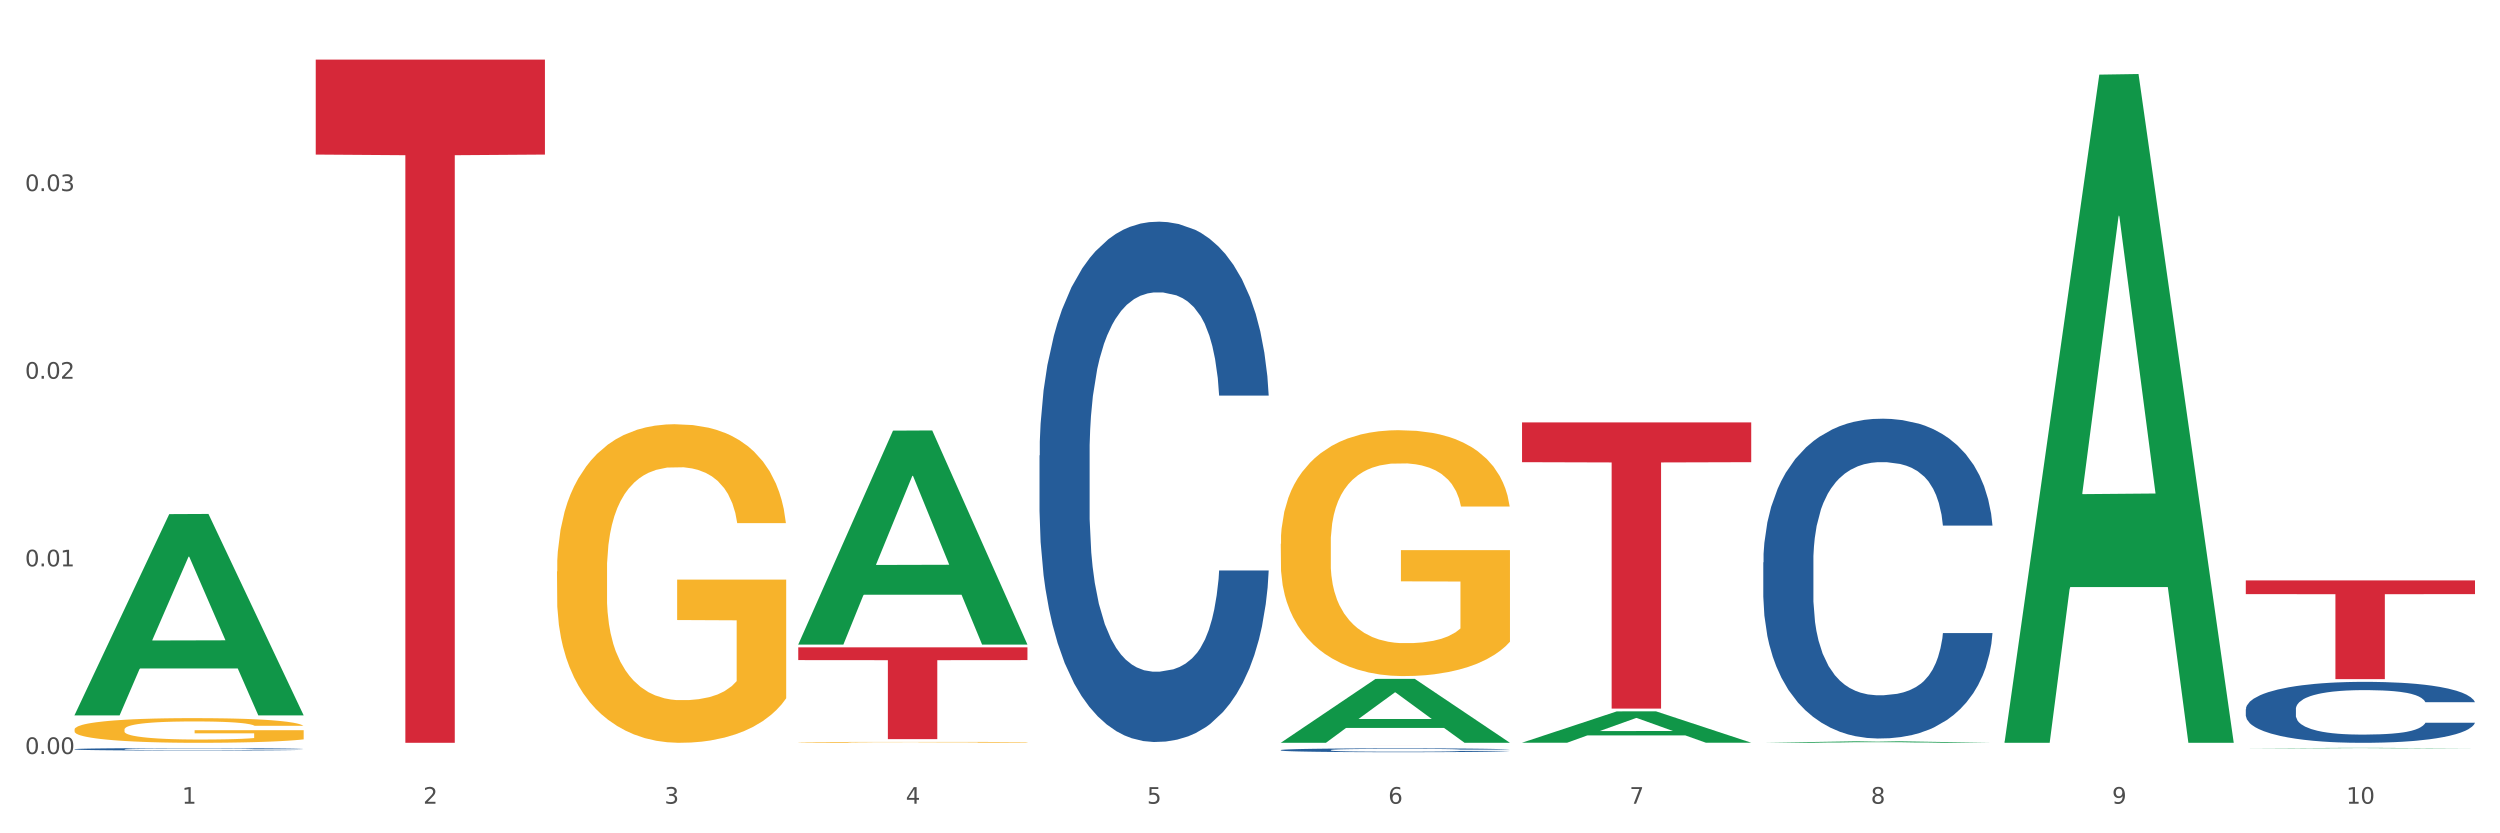
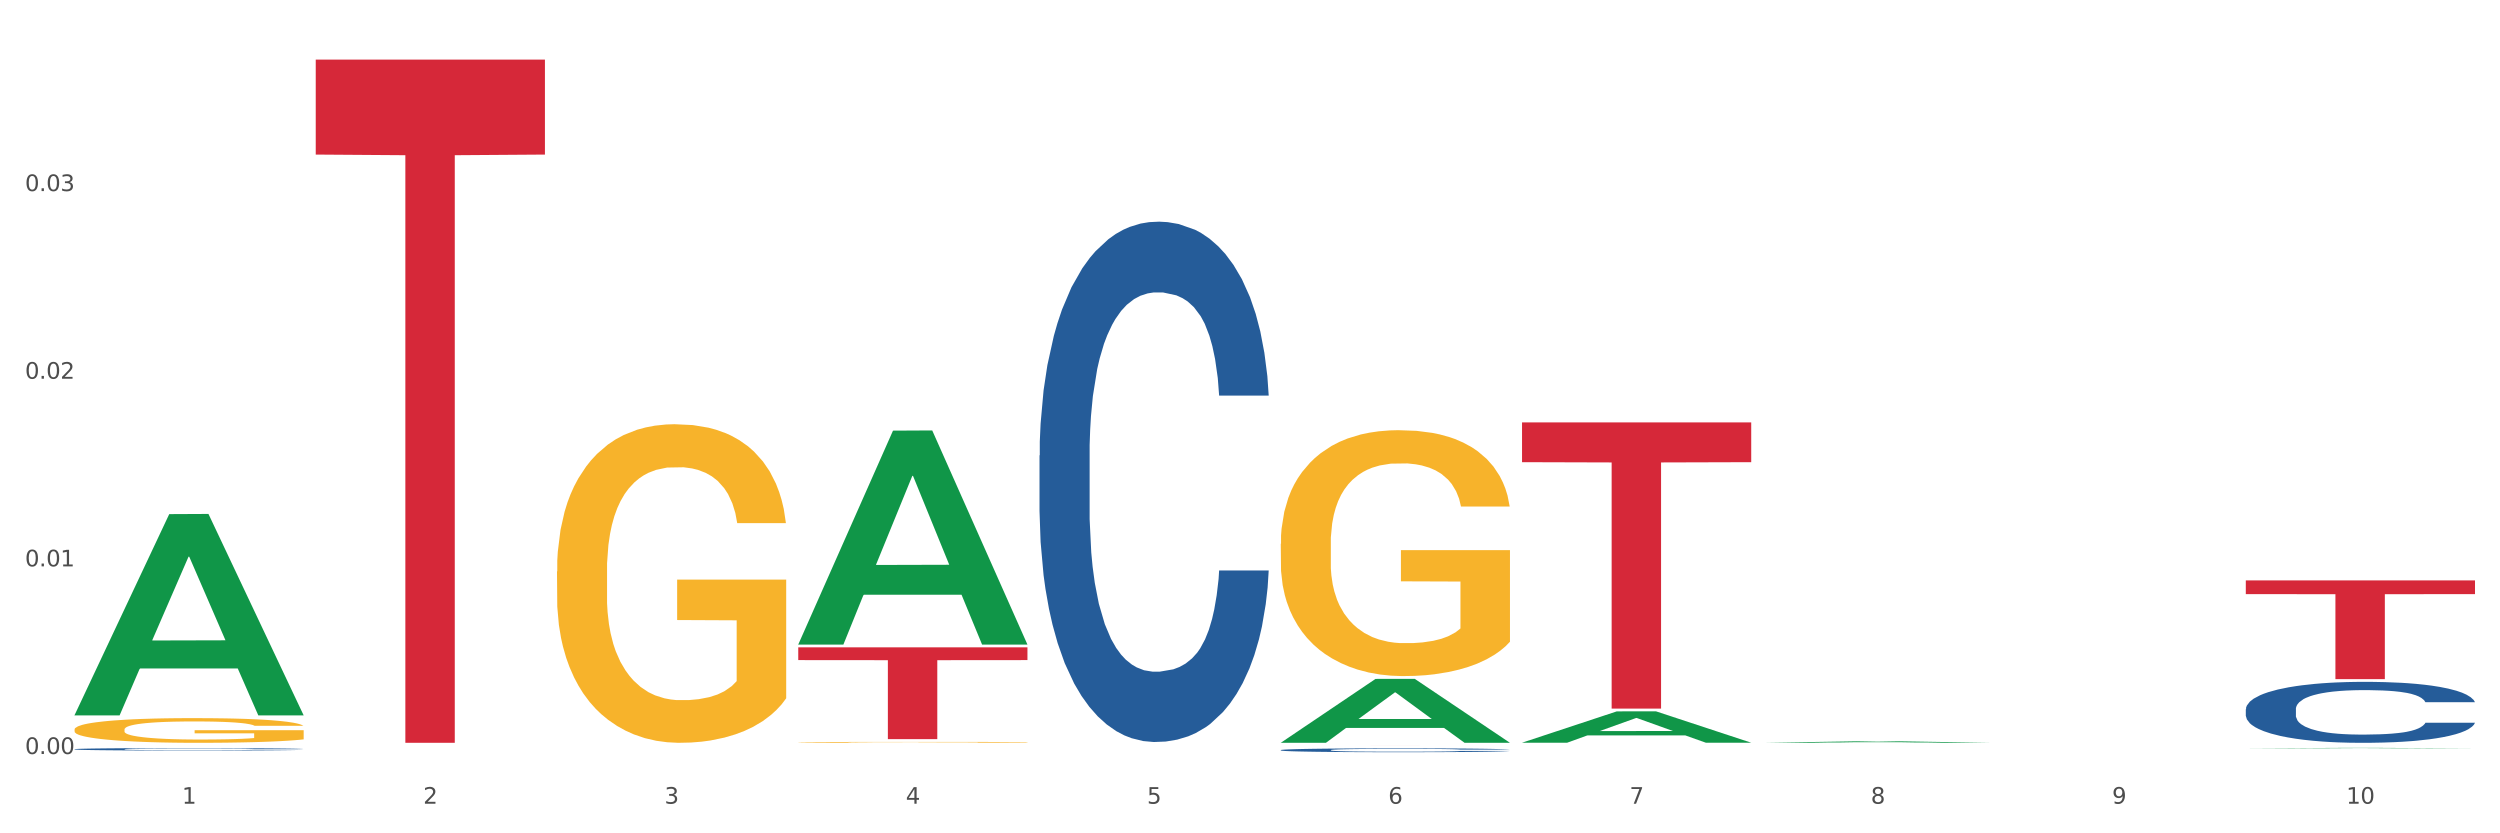
<svg xmlns="http://www.w3.org/2000/svg" xmlns:xlink="http://www.w3.org/1999/xlink" width="1080pt" height="360pt" viewBox="0 0 1080 360" version="1.1">
  <rect x="0" y="0" width="1080" height="360" fill="#333333" stroke="none" />
  <defs>
    <style type="text/css">*{stroke-linejoin: round; stroke-linecap: butt}</style>
  </defs>
  <g id="figure_1">
    <g id="patch_1">
      <path d="M 0 360  L 1080 360  L 1080 0  L 0 0  z " style="fill: #ffffff; stroke: #ffffff; stroke-linejoin: miter" />
    </g>
    <g id="axes_1">
      <g id="matplotlib.axis_1">
        <g id="xtick_1">
          <g id="text_1">
            <g style="fill: #4d4d4d" transform="translate(78.627 347.204) scale(0.096 -0.096)">
              <defs>
                <path id="DejaVuSans-31" d="M 794 531  L 1825 531  L 1825 4091  L 703 3866  L 703 4441  L 1819 4666  L 2450 4666  L 2450 531  L 3481 531  L 3481 0  L 794 0  L 794 531  z " transform="scale(0.016)" />
              </defs>
              <use xlink:href="#DejaVuSans-31" />
            </g>
          </g>
        </g>
        <g id="xtick_2">
          <g id="text_2">
            <g style="fill: #4d4d4d" transform="translate(182.851 347.204) scale(0.096 -0.096)">
              <defs>
                <path id="DejaVuSans-32" d="M 1228 531  L 3431 531  L 3431 0  L 469 0  L 469 531  Q 828 903 1448 1529  Q 2069 2156 2228 2338  Q 2531 2678 2651 2914  Q 2772 3150 2772 3378  Q 2772 3750 2511 3984  Q 2250 4219 1831 4219  Q 1534 4219 1204 4116  Q 875 4013 500 3803  L 500 4441  Q 881 4594 1212 4672  Q 1544 4750 1819 4750  Q 2544 4750 2975 4387  Q 3406 4025 3406 3419  Q 3406 3131 3298 2873  Q 3191 2616 2906 2266  Q 2828 2175 2409 1742  Q 1991 1309 1228 531  z " transform="scale(0.016)" />
              </defs>
              <use xlink:href="#DejaVuSans-32" />
            </g>
          </g>
        </g>
        <g id="xtick_3">
          <g id="text_3">
            <g style="fill: #4d4d4d" transform="translate(287.074 347.204) scale(0.096 -0.096)">
              <defs>
                <path id="DejaVuSans-33" d="M 2597 2516  Q 3050 2419 3304 2112  Q 3559 1806 3559 1356  Q 3559 666 3084 287  Q 2609 -91 1734 -91  Q 1441 -91 1130 -33  Q 819 25 488 141  L 488 750  Q 750 597 1062 519  Q 1375 441 1716 441  Q 2309 441 2620 675  Q 2931 909 2931 1356  Q 2931 1769 2642 2001  Q 2353 2234 1838 2234  L 1294 2234  L 1294 2753  L 1863 2753  Q 2328 2753 2575 2939  Q 2822 3125 2822 3475  Q 2822 3834 2567 4026  Q 2313 4219 1838 4219  Q 1578 4219 1281 4162  Q 984 4106 628 3988  L 628 4550  Q 988 4650 1302 4700  Q 1616 4750 1894 4750  Q 2613 4750 3031 4423  Q 3450 4097 3450 3541  Q 3450 3153 3228 2886  Q 3006 2619 2597 2516  z " transform="scale(0.016)" />
              </defs>
              <use xlink:href="#DejaVuSans-33" />
            </g>
          </g>
        </g>
        <g id="xtick_4">
          <g id="text_4">
            <g style="fill: #4d4d4d" transform="translate(391.298 347.204) scale(0.096 -0.096)">
              <defs>
                <path id="DejaVuSans-34" d="M 2419 4116  L 825 1625  L 2419 1625  L 2419 4116  z M 2253 4666  L 3047 4666  L 3047 1625  L 3713 1625  L 3713 1100  L 3047 1100  L 3047 0  L 2419 0  L 2419 1100  L 313 1100  L 313 1709  L 2253 4666  z " transform="scale(0.016)" />
              </defs>
              <use xlink:href="#DejaVuSans-34" />
            </g>
          </g>
        </g>
        <g id="xtick_5">
          <g id="text_5">
            <g style="fill: #4d4d4d" transform="translate(495.522 347.204) scale(0.096 -0.096)">
              <defs>
                <path id="DejaVuSans-35" d="M 691 4666  L 3169 4666  L 3169 4134  L 1269 4134  L 1269 2991  Q 1406 3038 1543 3061  Q 1681 3084 1819 3084  Q 2600 3084 3056 2656  Q 3513 2228 3513 1497  Q 3513 744 3044 326  Q 2575 -91 1722 -91  Q 1428 -91 1123 -41  Q 819 9 494 109  L 494 744  Q 775 591 1075 516  Q 1375 441 1709 441  Q 2250 441 2565 725  Q 2881 1009 2881 1497  Q 2881 1984 2565 2268  Q 2250 2553 1709 2553  Q 1456 2553 1204 2497  Q 953 2441 691 2322  L 691 4666  z " transform="scale(0.016)" />
              </defs>
              <use xlink:href="#DejaVuSans-35" />
            </g>
          </g>
        </g>
        <g id="xtick_6">
          <g id="text_6">
            <g style="fill: #4d4d4d" transform="translate(599.745 347.204) scale(0.096 -0.096)">
              <defs>
                <path id="DejaVuSans-36" d="M 2113 2584  Q 1688 2584 1439 2293  Q 1191 2003 1191 1497  Q 1191 994 1439 701  Q 1688 409 2113 409  Q 2538 409 2786 701  Q 3034 994 3034 1497  Q 3034 2003 2786 2293  Q 2538 2584 2113 2584  z M 3366 4563  L 3366 3988  Q 3128 4100 2886 4159  Q 2644 4219 2406 4219  Q 1781 4219 1451 3797  Q 1122 3375 1075 2522  Q 1259 2794 1537 2939  Q 1816 3084 2150 3084  Q 2853 3084 3261 2657  Q 3669 2231 3669 1497  Q 3669 778 3244 343  Q 2819 -91 2113 -91  Q 1303 -91 875 529  Q 447 1150 447 2328  Q 447 3434 972 4092  Q 1497 4750 2381 4750  Q 2619 4750 2861 4703  Q 3103 4656 3366 4563  z " transform="scale(0.016)" />
              </defs>
              <use xlink:href="#DejaVuSans-36" />
            </g>
          </g>
        </g>
        <g id="xtick_7">
          <g id="text_7">
            <g style="fill: #4d4d4d" transform="translate(703.969 347.204) scale(0.096 -0.096)">
              <defs>
                <path id="DejaVuSans-37" d="M 525 4666  L 3525 4666  L 3525 4397  L 1831 0  L 1172 0  L 2766 4134  L 525 4134  L 525 4666  z " transform="scale(0.016)" />
              </defs>
              <use xlink:href="#DejaVuSans-37" />
            </g>
          </g>
        </g>
        <g id="xtick_8">
          <g id="text_8">
            <g style="fill: #4d4d4d" transform="translate(808.193 347.204) scale(0.096 -0.096)">
              <defs>
                <path id="DejaVuSans-38" d="M 2034 2216  Q 1584 2216 1326 1975  Q 1069 1734 1069 1313  Q 1069 891 1326 650  Q 1584 409 2034 409  Q 2484 409 2743 651  Q 3003 894 3003 1313  Q 3003 1734 2745 1975  Q 2488 2216 2034 2216  z M 1403 2484  Q 997 2584 770 2862  Q 544 3141 544 3541  Q 544 4100 942 4425  Q 1341 4750 2034 4750  Q 2731 4750 3128 4425  Q 3525 4100 3525 3541  Q 3525 3141 3298 2862  Q 3072 2584 2669 2484  Q 3125 2378 3379 2068  Q 3634 1759 3634 1313  Q 3634 634 3220 271  Q 2806 -91 2034 -91  Q 1263 -91 848 271  Q 434 634 434 1313  Q 434 1759 690 2068  Q 947 2378 1403 2484  z M 1172 3481  Q 1172 3119 1398 2916  Q 1625 2713 2034 2713  Q 2441 2713 2670 2916  Q 2900 3119 2900 3481  Q 2900 3844 2670 4047  Q 2441 4250 2034 4250  Q 1625 4250 1398 4047  Q 1172 3844 1172 3481  z " transform="scale(0.016)" />
              </defs>
              <use xlink:href="#DejaVuSans-38" />
            </g>
          </g>
        </g>
        <g id="xtick_9">
          <g id="text_9">
            <g style="fill: #4d4d4d" transform="translate(912.416 347.204) scale(0.096 -0.096)">
              <defs>
                <path id="DejaVuSans-39" d="M 703 97  L 703 672  Q 941 559 1184 500  Q 1428 441 1663 441  Q 2288 441 2617 861  Q 2947 1281 2994 2138  Q 2813 1869 2534 1725  Q 2256 1581 1919 1581  Q 1219 1581 811 2004  Q 403 2428 403 3163  Q 403 3881 828 4315  Q 1253 4750 1959 4750  Q 2769 4750 3195 4129  Q 3622 3509 3622 2328  Q 3622 1225 3098 567  Q 2575 -91 1691 -91  Q 1453 -91 1209 -44  Q 966 3 703 97  z M 1959 2075  Q 2384 2075 2632 2365  Q 2881 2656 2881 3163  Q 2881 3666 2632 3958  Q 2384 4250 1959 4250  Q 1534 4250 1286 3958  Q 1038 3666 1038 3163  Q 1038 2656 1286 2365  Q 1534 2075 1959 2075  z " transform="scale(0.016)" />
              </defs>
              <use xlink:href="#DejaVuSans-39" />
            </g>
          </g>
        </g>
        <g id="xtick_10">
          <g id="text_10">
            <g style="fill: #4d4d4d" transform="translate(1013.586 347.204) scale(0.096 -0.096)">
              <defs>
                <path id="DejaVuSans-30" d="M 2034 4250  Q 1547 4250 1301 3770  Q 1056 3291 1056 2328  Q 1056 1369 1301 889  Q 1547 409 2034 409  Q 2525 409 2770 889  Q 3016 1369 3016 2328  Q 3016 3291 2770 3770  Q 2525 4250 2034 4250  z M 2034 4750  Q 2819 4750 3233 4129  Q 3647 3509 3647 2328  Q 3647 1150 3233 529  Q 2819 -91 2034 -91  Q 1250 -91 836 529  Q 422 1150 422 2328  Q 422 3509 836 4129  Q 1250 4750 2034 4750  z " transform="scale(0.016)" />
              </defs>
              <use xlink:href="#DejaVuSans-31" />
              <use xlink:href="#DejaVuSans-30" transform="translate(63.623 0)" />
            </g>
          </g>
        </g>
        <g id="xtick_11" />
        <g id="xtick_12" />
        <g id="xtick_13" />
        <g id="xtick_14" />
        <g id="xtick_15" />
        <g id="xtick_16" />
        <g id="xtick_17" />
        <g id="xtick_18" />
        <g id="xtick_19" />
      </g>
      <g id="matplotlib.axis_2">
        <g id="ytick_1">
          <g id="text_11">
            <g style="fill: #4d4d4d" transform="translate(10.8 325.731) scale(0.096 -0.096)">
              <defs>
                <path id="DejaVuSans-2e" d="M 684 794  L 1344 794  L 1344 0  L 684 0  L 684 794  z " transform="scale(0.016)" />
              </defs>
              <use xlink:href="#DejaVuSans-30" />
              <use xlink:href="#DejaVuSans-2e" transform="translate(63.623 0)" />
              <use xlink:href="#DejaVuSans-30" transform="translate(95.41 0)" />
              <use xlink:href="#DejaVuSans-30" transform="translate(159.033 0)" />
            </g>
          </g>
        </g>
        <g id="ytick_2">
          <g id="text_12">
            <g style="fill: #4d4d4d" transform="translate(10.8 244.671) scale(0.096 -0.096)">
              <use xlink:href="#DejaVuSans-30" />
              <use xlink:href="#DejaVuSans-2e" transform="translate(63.623 0)" />
              <use xlink:href="#DejaVuSans-30" transform="translate(95.41 0)" />
              <use xlink:href="#DejaVuSans-31" transform="translate(159.033 0)" />
            </g>
          </g>
        </g>
        <g id="ytick_3">
          <g id="text_13">
            <g style="fill: #4d4d4d" transform="translate(10.8 163.61) scale(0.096 -0.096)">
              <use xlink:href="#DejaVuSans-30" />
              <use xlink:href="#DejaVuSans-2e" transform="translate(63.623 0)" />
              <use xlink:href="#DejaVuSans-30" transform="translate(95.41 0)" />
              <use xlink:href="#DejaVuSans-32" transform="translate(159.033 0)" />
            </g>
          </g>
        </g>
        <g id="ytick_4">
          <g id="text_14">
            <g style="fill: #4d4d4d" transform="translate(10.8 82.55) scale(0.096 -0.096)">
              <use xlink:href="#DejaVuSans-30" />
              <use xlink:href="#DejaVuSans-2e" transform="translate(63.623 0)" />
              <use xlink:href="#DejaVuSans-30" transform="translate(95.41 0)" />
              <use xlink:href="#DejaVuSans-33" transform="translate(159.033 0)" />
            </g>
          </g>
        </g>
        <g id="ytick_5" />
        <g id="ytick_6" />
        <g id="ytick_7" />
        <g id="ytick_8" />
      </g>
      <g id="PolyCollection_1">
        <path d="M 32.175 308.883  L 32.277 308.801  L 73.107 222.101  L 90.051 222.019  L 131.187 309.046  L 111.589 309.046  L 102.709 288.781  L 60.552 288.781  L 60.246 289.108  L 51.671 309.046  L 32.175 309.046  L 32.175 308.883  L 65.86 276.687  L 97.401 276.605  L 81.783 240.568  L 81.579 240.405  L 81.375 240.65  L 65.758 276.605  L 65.86 276.687  L 32.175 308.883  z " clip-path="url(#pe32801dec2)" style="fill: #109648" />
        <path d="M 344.846 279.647  L 443.858 279.647  L 443.858 285.16  L 404.91 285.197  L 404.91 319.318  L 383.559 319.318  L 383.559 285.197  L 344.846 285.16  L 344.846 279.684  L 344.846 279.647  z " clip-path="url(#pe32801dec2)" style="fill: #d62839" />
        <path d="M 136.399 25.759  L 235.411 25.759  L 235.411 66.774  L 196.463 67.051  L 196.463 320.899  L 175.112 320.899  L 175.112 67.051  L 136.399 66.774  L 136.399 26.037  L 136.399 25.759  z " clip-path="url(#pe32801dec2)" style="fill: #d62839" />
        <path d="M 970.188 250.731  L 1069.2 250.731  L 1069.2 256.657  L 1030.252 256.697  L 1030.252 293.374  L 1008.901 293.374  L 1008.901 256.697  L 970.188 256.657  L 970.188 250.772  L 970.188 250.731  z " clip-path="url(#pe32801dec2)" style="fill: #d62839" />
        <path d="M 32.175 323.644  L 32.292 323.643  L 32.292 323.615  L 32.643 323.578  L 33.931 323.509  L 35.569 323.456  L 38.378 323.395  L 39.899 323.37  L 41.889 323.341  L 45.985 323.295  L 50.667 323.256  L 53.944 323.234  L 56.401 323.22  L 61.902 323.196  L 65.062 323.185  L 68.339 323.176  L 71.148 323.17  L 75.829 323.163  L 79.575 323.16  L 83.905 323.159  L 87.533 323.16  L 92.331 323.164  L 99.354 323.176  L 102.045 323.183  L 105.674 323.195  L 109.419 323.21  L 112.462 323.226  L 115.973 323.249  L 119.601 323.278  L 123.112 323.316  L 125.57 323.35  L 127.559 323.387  L 129.315 323.431  L 130.602 323.479  L 131.187 323.519  L 109.77 323.519  L 109.185 323.483  L 108.014 323.444  L 106.844 323.417  L 105.557 323.395  L 103.567 323.371  L 101.811 323.355  L 98.886 323.336  L 96.194 323.325  L 93.97 323.318  L 91.278 323.312  L 85.543 323.306  L 81.447 323.306  L 78.872 323.308  L 75.712 323.313  L 73.021 323.32  L 69.861 323.331  L 67.403 323.344  L 64.945 323.361  L 63.541 323.373  L 61.434 323.394  L 60.03 323.412  L 58.157 323.443  L 57.104 323.464  L 55.231 323.52  L 54.412 323.562  L 54.061 323.59  L 53.827 323.622  L 53.827 323.775  L 54.529 323.844  L 55.114 323.874  L 56.05 323.907  L 57.806 323.951  L 60.381 323.993  L 63.072 324.024  L 65.296 324.042  L 67.403 324.056  L 69.509 324.067  L 72.084 324.077  L 74.191 324.083  L 77.351 324.089  L 81.096 324.092  L 84.022 324.092  L 89.991 324.087  L 92.683 324.082  L 95.257 324.075  L 98.066 324.064  L 100.29 324.052  L 101.577 324.043  L 103.684 324.025  L 105.322 324.005  L 106.727 323.982  L 107.663 323.963  L 108.717 323.933  L 109.536 323.9  L 109.77 323.882  L 131.187 323.882  L 130.719 323.917  L 129.9 323.952  L 128.262 323.998  L 126.974 324.025  L 124.985 324.057  L 122.878 324.085  L 119.952 324.115  L 117.26 324.138  L 114.451 324.157  L 111.408 324.175  L 105.908 324.2  L 103.918 324.207  L 99.705 324.219  L 96.428 324.225  L 91.629 324.232  L 86.714 324.236  L 81.564 324.237  L 77 324.235  L 71.967 324.229  L 68.807 324.223  L 65.296 324.215  L 61.2 324.201  L 57.338 324.184  L 53.71 324.164  L 50.316 324.142  L 47.156 324.116  L 43.059 324.074  L 40.016 324.032  L 37.793 323.994  L 36.271 323.962  L 34.75 323.92  L 33.931 323.892  L 32.643 323.823  L 32.175 323.759  L 32.175 323.644  z " clip-path="url(#pe32801dec2)" style="fill: #255c99" />
        <path d="M 449.069 196.762  L 449.187 196.557  L 449.187 190.808  L 449.538 183.007  L 450.825 168.637  L 452.464 157.756  L 455.272 145.028  L 456.794 139.69  L 458.783 133.737  L 462.88 124.088  L 467.561 115.876  L 470.838 111.36  L 473.296 108.486  L 478.797 103.354  L 481.957 101.095  L 485.234 99.248  L 488.042 98.016  L 492.724 96.579  L 496.469 95.963  L 500.799 95.758  L 504.427 95.963  L 509.226 96.784  L 516.248 99.248  L 518.94 100.685  L 522.568 103.148  L 526.313 106.433  L 529.356 109.718  L 532.867 114.439  L 536.495 120.598  L 540.006 128.399  L 542.464 135.585  L 544.454 143.18  L 546.209 152.419  L 547.497 162.478  L 548.082 170.895  L 526.664 170.895  L 526.079 163.299  L 524.909 155.087  L 523.738 149.544  L 522.451 145.028  L 520.461 139.896  L 518.706 136.611  L 515.78 132.71  L 513.088 130.247  L 510.864 128.81  L 508.173 127.578  L 502.438 126.346  L 498.342 126.346  L 495.767 126.757  L 492.607 127.783  L 489.915 129.22  L 486.755 131.684  L 484.297 134.353  L 481.84 137.843  L 480.435 140.306  L 478.328 144.823  L 476.924 148.518  L 475.051 154.882  L 473.998 159.399  L 472.126 171.1  L 471.306 179.723  L 470.955 185.676  L 470.721 192.245  L 470.721 224.271  L 471.423 238.642  L 472.009 244.8  L 472.945 251.78  L 474.7 260.813  L 477.275 269.641  L 479.967 276.005  L 482.191 279.906  L 484.297 282.78  L 486.404 285.038  L 488.979 287.091  L 491.085 288.323  L 494.245 289.554  L 497.991 290.17  L 500.916 290.17  L 506.885 289.144  L 509.577 288.117  L 512.152 286.68  L 514.961 284.422  L 517.184 281.958  L 518.472 280.111  L 520.578 276.21  L 522.217 272.104  L 523.621 267.383  L 524.558 263.277  L 525.611 257.118  L 526.43 250.138  L 526.664 246.443  L 548.082 246.443  L 547.614 253.833  L 546.795 261.019  L 545.156 270.667  L 543.869 276.21  L 541.879 282.985  L 539.772 288.733  L 536.846 295.097  L 534.155 299.819  L 531.346 303.925  L 528.303 307.62  L 522.802 312.752  L 520.813 314.189  L 516.599 316.653  L 513.322 318.09  L 508.524 319.527  L 503.608 320.348  L 498.459 320.554  L 493.894 320.143  L 488.862 318.911  L 485.702 317.679  L 482.191 315.832  L 478.094 312.958  L 474.232 309.468  L 470.604 305.362  L 467.21 300.64  L 464.05 295.303  L 459.954 286.475  L 456.911 277.853  L 454.687 269.846  L 453.166 263.072  L 451.644 254.449  L 450.825 248.496  L 449.538 234.125  L 449.069 220.781  L 449.069 196.762  z " clip-path="url(#pe32801dec2)" style="fill: #255c99" />
        <path d="M 553.293 324.03  L 553.41 324.028  L 553.41 323.986  L 553.761 323.928  L 555.049 323.821  L 556.687 323.74  L 559.496 323.646  L 561.017 323.606  L 563.007 323.562  L 567.103 323.49  L 571.785 323.429  L 575.062 323.395  L 577.52 323.374  L 583.02 323.336  L 586.18 323.319  L 589.457 323.305  L 592.266 323.296  L 596.948 323.286  L 600.693 323.281  L 605.023 323.28  L 608.651 323.281  L 613.45 323.287  L 620.472 323.305  L 623.164 323.316  L 626.792 323.334  L 630.537 323.359  L 633.58 323.383  L 637.091 323.418  L 640.719 323.464  L 644.23 323.522  L 646.688 323.575  L 648.677 323.632  L 650.433 323.7  L 651.72 323.775  L 652.306 323.838  L 630.888 323.838  L 630.303 323.781  L 629.132 323.72  L 627.962 323.679  L 626.675 323.646  L 624.685 323.607  L 622.929 323.583  L 620.004 323.554  L 617.312 323.536  L 615.088 323.525  L 612.396 323.516  L 606.661 323.507  L 602.565 323.507  L 599.99 323.51  L 596.83 323.517  L 594.139 323.528  L 590.979 323.546  L 588.521 323.566  L 586.063 323.592  L 584.659 323.611  L 582.552 323.644  L 581.148 323.672  L 579.275 323.719  L 578.222 323.752  L 576.349 323.839  L 575.53 323.903  L 575.179 323.948  L 574.945 323.996  L 574.945 324.234  L 575.647 324.341  L 576.232 324.387  L 577.168 324.439  L 578.924 324.506  L 581.499 324.571  L 584.191 324.619  L 586.414 324.648  L 588.521 324.669  L 590.628 324.686  L 593.202 324.701  L 595.309 324.71  L 598.469 324.719  L 602.214 324.724  L 605.14 324.724  L 611.109 324.716  L 613.801 324.709  L 616.375 324.698  L 619.184 324.681  L 621.408 324.663  L 622.695 324.649  L 624.802 324.62  L 626.441 324.59  L 627.845 324.555  L 628.781 324.524  L 629.835 324.478  L 630.654 324.426  L 630.888 324.399  L 652.306 324.399  L 651.837 324.454  L 651.018 324.507  L 649.38 324.579  L 648.092 324.62  L 646.103 324.67  L 643.996 324.713  L 641.07 324.76  L 638.378 324.795  L 635.569 324.826  L 632.526 324.853  L 627.026 324.892  L 625.036 324.902  L 620.823 324.921  L 617.546 324.931  L 612.747 324.942  L 607.832 324.948  L 602.682 324.95  L 598.118 324.946  L 593.085 324.937  L 589.925 324.928  L 586.414 324.914  L 582.318 324.893  L 578.456 324.867  L 574.828 324.837  L 571.434 324.802  L 568.274 324.762  L 564.177 324.696  L 561.135 324.632  L 558.911 324.573  L 557.389 324.522  L 555.868 324.458  L 555.049 324.414  L 553.761 324.307  L 553.293 324.208  L 553.293 324.03  z " clip-path="url(#pe32801dec2)" style="fill: #255c99" />
-         <path d="M 761.74 242.953  L 761.857 242.827  L 761.857 239.294  L 762.208 234.499  L 763.496 225.666  L 765.134 218.978  L 767.943 211.155  L 769.465 207.874  L 771.454 204.215  L 775.551 198.284  L 780.232 193.237  L 783.509 190.461  L 785.967 188.694  L 791.467 185.54  L 794.627 184.152  L 797.904 183.016  L 800.713 182.259  L 805.395 181.376  L 809.14 180.997  L 813.47 180.871  L 817.098 180.997  L 821.897 181.502  L 828.919 183.016  L 831.611 183.899  L 835.239 185.414  L 838.984 187.433  L 842.027 189.451  L 845.538 192.354  L 849.166 196.139  L 852.677 200.934  L 855.135 205.351  L 857.125 210.019  L 858.88 215.698  L 860.168 221.881  L 860.753 227.054  L 839.335 227.054  L 838.75 222.385  L 837.58 217.338  L 836.409 213.931  L 835.122 211.155  L 833.132 208  L 831.377 205.982  L 828.451 203.584  L 825.759 202.07  L 823.535 201.187  L 820.843 200.429  L 815.109 199.672  L 811.012 199.672  L 808.438 199.925  L 805.278 200.556  L 802.586 201.439  L 799.426 202.953  L 796.968 204.594  L 794.51 206.739  L 793.106 208.253  L 790.999 211.029  L 789.595 213.3  L 787.722 217.212  L 786.669 219.988  L 784.796 227.18  L 783.977 232.48  L 783.626 236.139  L 783.392 240.177  L 783.392 259.862  L 784.094 268.695  L 784.679 272.48  L 785.616 276.771  L 787.371 282.323  L 789.946 287.748  L 792.638 291.66  L 794.862 294.058  L 796.968 295.824  L 799.075 297.212  L 801.65 298.474  L 803.756 299.231  L 806.916 299.988  L 810.661 300.367  L 813.587 300.367  L 819.556 299.736  L 822.248 299.105  L 824.823 298.222  L 827.632 296.834  L 829.855 295.32  L 831.143 294.184  L 833.249 291.786  L 834.888 289.263  L 836.292 286.36  L 837.229 283.837  L 838.282 280.051  L 839.101 275.761  L 839.335 273.49  L 860.753 273.49  L 860.285 278.032  L 859.465 282.449  L 857.827 288.379  L 856.539 291.786  L 854.55 295.95  L 852.443 299.484  L 849.517 303.395  L 846.825 306.297  L 844.017 308.821  L 840.974 311.092  L 835.473 314.247  L 833.483 315.13  L 829.27 316.645  L 825.993 317.528  L 821.195 318.411  L 816.279 318.916  L 811.13 319.042  L 806.565 318.79  L 801.533 318.033  L 798.373 317.275  L 794.862 316.14  L 790.765 314.373  L 786.903 312.228  L 783.275 309.704  L 779.881 306.802  L 776.721 303.521  L 772.625 298.096  L 769.582 292.796  L 767.358 287.875  L 765.837 283.711  L 764.315 278.411  L 763.496 274.752  L 762.208 265.919  L 761.74 257.717  L 761.74 242.953  z " clip-path="url(#pe32801dec2)" style="fill: #255c99" />
        <path d="M 970.188 306.394  L 970.305 306.37  L 970.305 305.696  L 970.656 304.782  L 971.943 303.099  L 973.582 301.824  L 976.39 300.332  L 977.912 299.707  L 979.902 299.009  L 983.998 297.879  L 988.679 296.917  L 991.956 296.387  L 994.414 296.051  L 999.915 295.449  L 1003.075 295.185  L 1006.352 294.968  L 1009.161 294.824  L 1013.842 294.656  L 1017.587 294.583  L 1021.917 294.559  L 1025.546 294.583  L 1030.344 294.68  L 1037.366 294.968  L 1040.058 295.137  L 1043.686 295.425  L 1047.431 295.81  L 1050.474 296.195  L 1053.985 296.748  L 1057.613 297.47  L 1061.125 298.384  L 1063.582 299.226  L 1065.572 300.116  L 1067.327 301.198  L 1068.615 302.377  L 1069.2 303.363  L 1047.782 303.363  L 1047.197 302.473  L 1046.027 301.511  L 1044.857 300.862  L 1043.569 300.332  L 1041.58 299.731  L 1039.824 299.346  L 1036.898 298.889  L 1034.206 298.6  L 1031.983 298.432  L 1029.291 298.288  L 1023.556 298.143  L 1019.46 298.143  L 1016.885 298.192  L 1013.725 298.312  L 1011.033 298.48  L 1007.873 298.769  L 1005.415 299.082  L 1002.958 299.49  L 1001.553 299.779  L 999.447 300.308  L 998.042 300.741  L 996.17 301.487  L 995.116 302.016  L 993.244 303.387  L 992.424 304.397  L 992.073 305.095  L 991.839 305.865  L 991.839 309.617  L 992.541 311.301  L 993.127 312.023  L 994.063 312.841  L 995.818 313.899  L 998.393 314.933  L 1001.085 315.679  L 1003.309 316.136  L 1005.415 316.473  L 1007.522 316.737  L 1010.097 316.978  L 1012.203 317.122  L 1015.363 317.267  L 1019.109 317.339  L 1022.035 317.339  L 1028.003 317.218  L 1030.695 317.098  L 1033.27 316.93  L 1036.079 316.665  L 1038.303 316.377  L 1039.59 316.16  L 1041.697 315.703  L 1043.335 315.222  L 1044.739 314.669  L 1045.676 314.188  L 1046.729 313.466  L 1047.548 312.648  L 1047.782 312.215  L 1069.2 312.215  L 1068.732 313.081  L 1067.913 313.923  L 1066.274 315.054  L 1064.987 315.703  L 1062.997 316.497  L 1060.89 317.17  L 1057.965 317.916  L 1055.273 318.469  L 1052.464 318.95  L 1049.421 319.383  L 1043.92 319.985  L 1041.931 320.153  L 1037.717 320.442  L 1034.44 320.61  L 1029.642 320.778  L 1024.726 320.875  L 1019.577 320.899  L 1015.012 320.851  L 1009.98 320.706  L 1006.82 320.562  L 1003.309 320.345  L 999.212 320.009  L 995.35 319.6  L 991.722 319.119  L 988.328 318.565  L 985.168 317.94  L 981.072 316.906  L 978.029 315.895  L 975.805 314.957  L 974.284 314.164  L 972.762 313.153  L 971.943 312.456  L 970.656 310.772  L 970.188 309.208  L 970.188 306.394  z " clip-path="url(#pe32801dec2)" style="fill: #255c99" />
        <path d="M 553.293 322.084  L 652.306 322.084  L 652.306 322.085  L 613.358 322.085  L 613.358 322.094  L 592.006 322.094  L 592.006 322.085  L 553.293 322.085  L 553.293 322.084  L 553.293 322.084  z " clip-path="url(#pe32801dec2)" style="fill: #d62839" />
        <path d="M 553.293 234.93  L 553.41 234.833  L 553.41 231.34  L 553.644 228.332  L 554.813 221.056  L 556.566 215.041  L 557.852 211.839  L 559.138 209.219  L 560.658 206.6  L 562.528 203.883  L 565.918 199.905  L 568.022 197.868  L 570.594 195.733  L 575.27 192.629  L 578.66 190.882  L 582.167 189.427  L 587.895 187.681  L 591.636 186.905  L 595.61 186.322  L 600.403 185.934  L 604.027 185.837  L 611.976 186.128  L 618.756 187.002  L 622.029 187.681  L 626.237 188.845  L 628.458 189.621  L 632.082 191.174  L 635.823 193.211  L 638.395 194.957  L 642.252 198.256  L 645.175 201.555  L 647.863 205.63  L 649.266 208.443  L 650.318 211.063  L 651.253 214.07  L 652.189 218.824  L 631.147 218.824  L 630.329 215.429  L 629.043 212.227  L 627.173 209.122  L 625.536 207.182  L 622.73 204.756  L 620.159 203.204  L 617.47 202.04  L 614.197 201.07  L 611.625 200.584  L 608.001 200.196  L 600.87 200.293  L 596.078 201.07  L 592.805 202.04  L 590.7 202.913  L 588.83 203.883  L 586.726 205.241  L 584.271 207.279  L 582.518 209.122  L 580.764 211.451  L 579.361 213.779  L 578.075 216.496  L 577.023 219.406  L 576.205 222.414  L 575.504 226.101  L 574.919 232.213  L 574.919 245.505  L 575.153 248.513  L 575.737 252.49  L 576.439 255.498  L 577.608 259.088  L 578.66 261.513  L 580.647 265.006  L 582.868 267.917  L 584.622 269.76  L 586.375 271.312  L 589.415 273.447  L 592.805 275.193  L 595.727 276.26  L 599.702 277.231  L 602.39 277.619  L 604.728 277.813  L 610.456 277.813  L 614.548 277.522  L 619.107 276.842  L 622.613 275.969  L 625.536 274.902  L 628.809 273.156  L 630.913 271.506  L 630.913 251.229  L 605.196 251.132  L 605.196 237.646  L 652.306 237.646  L 652.306 277.231  L 650.318 279.268  L 648.097 281.111  L 645.759 282.761  L 642.252 284.798  L 638.044 286.739  L 634.303 288.097  L 630.329 289.261  L 625.653 290.328  L 619.574 291.299  L 615.833 291.687  L 611.158 291.978  L 605.663 292.075  L 600.87 291.881  L 596.195 291.396  L 591.285 290.522  L 586.492 289.261  L 582.868 288  L 579.244 286.447  L 575.387 284.41  L 572.347 282.47  L 570.009 280.723  L 567.438 278.492  L 564.632 275.581  L 562.528 272.962  L 560.658 270.245  L 558.67 266.752  L 557.268 263.745  L 555.865 259.961  L 555.047 257.147  L 554.111 252.781  L 553.41 246.669  L 553.293 234.93  z " clip-path="url(#pe32801dec2)" style="fill: #f7b32b" />
        <path d="M 344.846 320.686  L 344.963 320.686  L 344.963 320.673  L 345.197 320.662  L 346.366 320.635  L 348.119 320.612  L 349.405 320.6  L 350.691 320.591  L 352.21 320.581  L 354.081 320.571  L 357.471 320.556  L 359.575 320.548  L 362.147 320.54  L 366.823 320.529  L 370.213 320.522  L 373.72 320.517  L 379.448 320.51  L 383.188 320.508  L 387.163 320.505  L 391.956 320.504  L 395.579 320.504  L 403.529 320.505  L 410.309 320.508  L 413.582 320.51  L 417.79 320.515  L 420.011 320.518  L 423.635 320.523  L 427.376 320.531  L 429.947 320.538  L 433.805 320.55  L 436.728 320.562  L 439.416 320.577  L 440.819 320.588  L 441.871 320.597  L 442.806 320.609  L 443.741 320.626  L 422.7 320.626  L 421.882 320.614  L 420.596 320.602  L 418.725 320.59  L 417.089 320.583  L 414.283 320.574  L 411.711 320.568  L 409.023 320.564  L 405.75 320.56  L 403.178 320.558  L 399.554 320.557  L 392.423 320.557  L 387.63 320.56  L 384.357 320.564  L 382.253 320.567  L 380.383 320.571  L 378.279 320.576  L 375.824 320.583  L 374.07 320.59  L 372.317 320.599  L 370.914 320.608  L 369.628 320.618  L 368.576 320.628  L 367.758 320.64  L 367.056 320.653  L 366.472 320.676  L 366.472 320.726  L 366.706 320.737  L 367.29 320.752  L 367.992 320.763  L 369.161 320.776  L 370.213 320.785  L 372.2 320.798  L 374.421 320.809  L 376.174 320.816  L 377.928 320.821  L 380.967 320.829  L 384.357 320.836  L 387.28 320.84  L 391.254 320.844  L 393.943 320.845  L 396.281 320.846  L 402.009 320.846  L 406.1 320.845  L 410.659 320.842  L 414.166 320.839  L 417.089 320.835  L 420.362 320.828  L 422.466 320.822  L 422.466 320.747  L 396.748 320.746  L 396.748 320.696  L 443.858 320.696  L 443.858 320.844  L 441.871 320.851  L 439.65 320.858  L 437.312 320.864  L 433.805 320.872  L 429.597 320.879  L 425.856 320.884  L 421.882 320.888  L 417.206 320.892  L 411.127 320.896  L 407.386 320.897  L 402.71 320.898  L 397.216 320.899  L 392.423 320.898  L 387.747 320.896  L 382.838 320.893  L 378.045 320.888  L 374.421 320.884  L 370.797 320.878  L 366.94 320.87  L 363.9 320.863  L 361.562 320.856  L 358.99 320.848  L 356.185 320.837  L 354.081 320.828  L 352.21 320.818  L 350.223 320.805  L 348.82 320.793  L 347.418 320.779  L 346.599 320.769  L 345.664 320.753  L 344.963 320.73  L 344.846 320.686  z " clip-path="url(#pe32801dec2)" style="fill: #f7b32b" />
        <path d="M 240.622 246.861  L 240.739 246.735  L 240.739 242.21  L 240.973 238.313  L 242.142 228.885  L 243.895 221.092  L 245.181 216.944  L 246.467 213.55  L 247.987 210.156  L 249.857 206.636  L 253.247 201.482  L 255.351 198.843  L 257.923 196.077  L 262.599 192.055  L 265.989 189.792  L 269.496 187.907  L 275.224 185.644  L 278.965 184.638  L 282.939 183.884  L 287.732 183.381  L 291.356 183.256  L 299.305 183.633  L 306.085 184.764  L 309.358 185.644  L 313.566 187.152  L 315.788 188.158  L 319.411 190.169  L 323.152 192.809  L 325.724 195.072  L 329.581 199.345  L 332.504 203.619  L 335.193 208.899  L 336.595 212.544  L 337.647 215.938  L 338.583 219.835  L 339.518 225.994  L 318.476 225.994  L 317.658 221.595  L 316.372 217.446  L 314.502 213.424  L 312.865 210.91  L 310.06 207.767  L 307.488 205.756  L 304.799 204.248  L 301.526 202.991  L 298.954 202.362  L 295.33 201.86  L 288.2 201.985  L 283.407 202.991  L 280.134 204.248  L 278.03 205.379  L 276.159 206.636  L 274.055 208.396  L 271.6 211.036  L 269.847 213.424  L 268.093 216.441  L 266.69 219.458  L 265.405 222.977  L 264.352 226.748  L 263.534 230.645  L 262.833 235.422  L 262.248 243.341  L 262.248 260.562  L 262.482 264.459  L 263.067 269.613  L 263.768 273.509  L 264.937 278.16  L 265.989 281.303  L 267.976 285.828  L 270.197 289.599  L 271.951 291.987  L 273.704 293.999  L 276.744 296.764  L 280.134 299.027  L 283.056 300.409  L 287.031 301.666  L 289.719 302.169  L 292.057 302.421  L 297.785 302.421  L 301.877 302.043  L 306.436 301.164  L 309.943 300.032  L 312.865 298.65  L 316.138 296.387  L 318.242 294.25  L 318.242 267.978  L 292.525 267.853  L 292.525 250.38  L 339.635 250.38  L 339.635 301.666  L 337.647 304.306  L 335.426 306.694  L 333.088 308.831  L 329.581 311.471  L 325.373 313.985  L 321.632 315.745  L 317.658 317.253  L 312.982 318.636  L 306.903 319.893  L 303.163 320.396  L 298.487 320.773  L 292.992 320.899  L 288.2 320.647  L 283.524 320.019  L 278.614 318.887  L 273.821 317.253  L 270.197 315.619  L 266.574 313.608  L 262.716 310.968  L 259.677 308.454  L 257.339 306.192  L 254.767 303.301  L 251.961 299.529  L 249.857 296.136  L 247.987 292.616  L 246 288.091  L 244.597 284.194  L 243.194 279.292  L 242.376 275.646  L 241.441 269.99  L 240.739 262.07  L 240.622 246.861  z " clip-path="url(#pe32801dec2)" style="fill: #f7b32b" />
        <path d="M 32.175 315.161  L 32.292 315.151  L 32.292 314.8  L 32.526 314.498  L 33.695 313.768  L 35.448 313.164  L 36.734 312.842  L 38.02 312.579  L 39.54 312.316  L 41.41 312.043  L 44.8 311.644  L 46.904 311.439  L 49.476 311.225  L 54.152 310.913  L 57.542 310.738  L 61.049 310.592  L 66.777 310.417  L 70.517 310.339  L 74.492 310.28  L 79.285 310.241  L 82.909 310.231  L 90.858 310.261  L 97.638 310.348  L 100.911 310.417  L 105.119 310.533  L 107.34 310.611  L 110.964 310.767  L 114.705 310.972  L 117.277 311.147  L 121.134 311.478  L 124.057 311.81  L 126.745 312.219  L 128.148 312.501  L 129.2 312.764  L 130.135 313.066  L 131.071 313.544  L 110.029 313.544  L 109.211 313.203  L 107.925 312.881  L 106.054 312.569  L 104.418 312.375  L 101.612 312.131  L 99.041 311.975  L 96.352 311.858  L 93.079 311.761  L 90.507 311.712  L 86.883 311.673  L 79.752 311.683  L 74.96 311.761  L 71.686 311.858  L 69.582 311.946  L 67.712 312.043  L 65.608 312.18  L 63.153 312.384  L 61.399 312.569  L 59.646 312.803  L 58.243 313.037  L 56.957 313.31  L 55.905 313.602  L 55.087 313.904  L 54.386 314.274  L 53.801 314.888  L 53.801 316.223  L 54.035 316.525  L 54.619 316.924  L 55.321 317.226  L 56.49 317.587  L 57.542 317.83  L 59.529 318.181  L 61.75 318.473  L 63.504 318.658  L 65.257 318.814  L 68.296 319.028  L 71.686 319.204  L 74.609 319.311  L 78.583 319.408  L 81.272 319.447  L 83.61 319.467  L 89.338 319.467  L 93.429 319.437  L 97.988 319.369  L 101.495 319.282  L 104.418 319.174  L 107.691 318.999  L 109.795 318.833  L 109.795 316.797  L 84.078 316.788  L 84.078 315.434  L 131.187 315.434  L 131.187 319.408  L 129.2 319.613  L 126.979 319.798  L 124.641 319.963  L 121.134 320.168  L 116.926 320.363  L 113.185 320.499  L 109.211 320.616  L 104.535 320.723  L 98.456 320.821  L 94.715 320.86  L 90.039 320.889  L 84.545 320.899  L 79.752 320.879  L 75.076 320.831  L 70.167 320.743  L 65.374 320.616  L 61.75 320.49  L 58.126 320.334  L 54.269 320.129  L 51.229 319.934  L 48.891 319.759  L 46.32 319.535  L 43.514 319.243  L 41.41 318.98  L 39.54 318.707  L 37.552 318.356  L 36.15 318.054  L 34.747 317.674  L 33.928 317.392  L 32.993 316.953  L 32.292 316.34  L 32.175 315.161  z " clip-path="url(#pe32801dec2)" style="fill: #f7b32b" />
        <path d="M 657.517 182.477  L 756.529 182.477  L 756.529 199.658  L 717.581 199.775  L 717.581 306.114  L 696.23 306.114  L 696.23 199.775  L 657.517 199.658  L 657.517 182.593  L 657.517 182.477  z " clip-path="url(#pe32801dec2)" style="fill: #d62839" />
        <path d="M 344.846 278.288  L 344.948 278.201  L 385.778 186.035  L 402.722 185.948  L 443.858 278.461  L 424.26 278.461  L 415.379 256.919  L 373.223 256.919  L 372.916 257.266  L 364.342 278.461  L 344.846 278.461  L 344.846 278.288  L 378.53 244.062  L 410.072 243.975  L 394.454 205.667  L 394.25 205.493  L 394.046 205.754  L 378.428 243.975  L 378.53 244.062  L 344.846 278.288  z " clip-path="url(#pe32801dec2)" style="fill: #109648" />
        <path d="M 553.293 320.847  L 553.395 320.821  L 594.225 293.286  L 611.169 293.26  L 652.306 320.899  L 632.707 320.899  L 623.827 314.463  L 581.67 314.463  L 581.364 314.566  L 572.789 320.899  L 553.293 320.899  L 553.293 320.847  L 586.978 310.622  L 618.519 310.596  L 602.901 299.151  L 602.697 299.099  L 602.493 299.177  L 586.876 310.596  L 586.978 310.622  L 553.293 320.847  z " clip-path="url(#pe32801dec2)" style="fill: #109648" />
        <path d="M 657.517 320.826  L 657.619 320.814  L 698.449 307.312  L 715.393 307.299  L 756.529 320.852  L 736.931 320.852  L 728.05 317.696  L 685.893 317.696  L 685.587 317.747  L 677.013 320.852  L 657.517 320.852  L 657.517 320.826  L 691.201 315.813  L 722.742 315.8  L 707.125 310.188  L 706.921 310.162  L 706.717 310.201  L 691.099 315.8  L 691.201 315.813  L 657.517 320.826  z " clip-path="url(#pe32801dec2)" style="fill: #109648" />
        <path d="M 761.74 320.897  L 761.842 320.897  L 802.672 320.228  L 819.617 320.227  L 860.753 320.899  L 841.154 320.899  L 832.274 320.742  L 790.117 320.742  L 789.811 320.745  L 781.237 320.899  L 761.74 320.899  L 761.74 320.897  L 795.425 320.649  L 826.966 320.648  L 811.349 320.37  L 811.144 320.369  L 810.94 320.371  L 795.323 320.648  L 795.425 320.649  L 761.74 320.897  z " clip-path="url(#pe32801dec2)" style="fill: #109648" />
-         <path d="M 865.964 320.356  L 866.066 320.085  L 906.896 32.243  L 923.84 31.972  L 964.976 320.899  L 945.378 320.899  L 936.498 253.618  L 894.341 253.618  L 894.034 254.703  L 885.46 320.899  L 865.964 320.899  L 865.964 320.356  L 899.649 213.467  L 931.19 213.195  L 915.572 93.555  L 915.368 93.013  L 915.164 93.827  L 899.547 213.195  L 899.649 213.467  L 865.964 320.356  z " clip-path="url(#pe32801dec2)" style="fill: #109648" />
        <path d="M 970.188 323.303  L 970.29 323.303  L 1011.12 323.087  L 1028.064 323.086  L 1069.2 323.304  L 1049.602 323.304  L 1040.721 323.253  L 998.564 323.253  L 998.258 323.254  L 989.684 323.304  L 970.188 323.304  L 970.188 323.303  L 1003.872 323.223  L 1035.413 323.223  L 1019.796 323.133  L 1019.592 323.132  L 1019.388 323.133  L 1003.77 323.223  L 1003.872 323.223  L 970.188 323.303  z " clip-path="url(#pe32801dec2)" style="fill: #109648" />
      </g>
    </g>
  </g>
  <defs>
    <clipPath id="pe32801dec2">
      <rect x="32.175" y="10.8" width="1037.025" height="329.109" />
    </clipPath>
  </defs>
</svg>